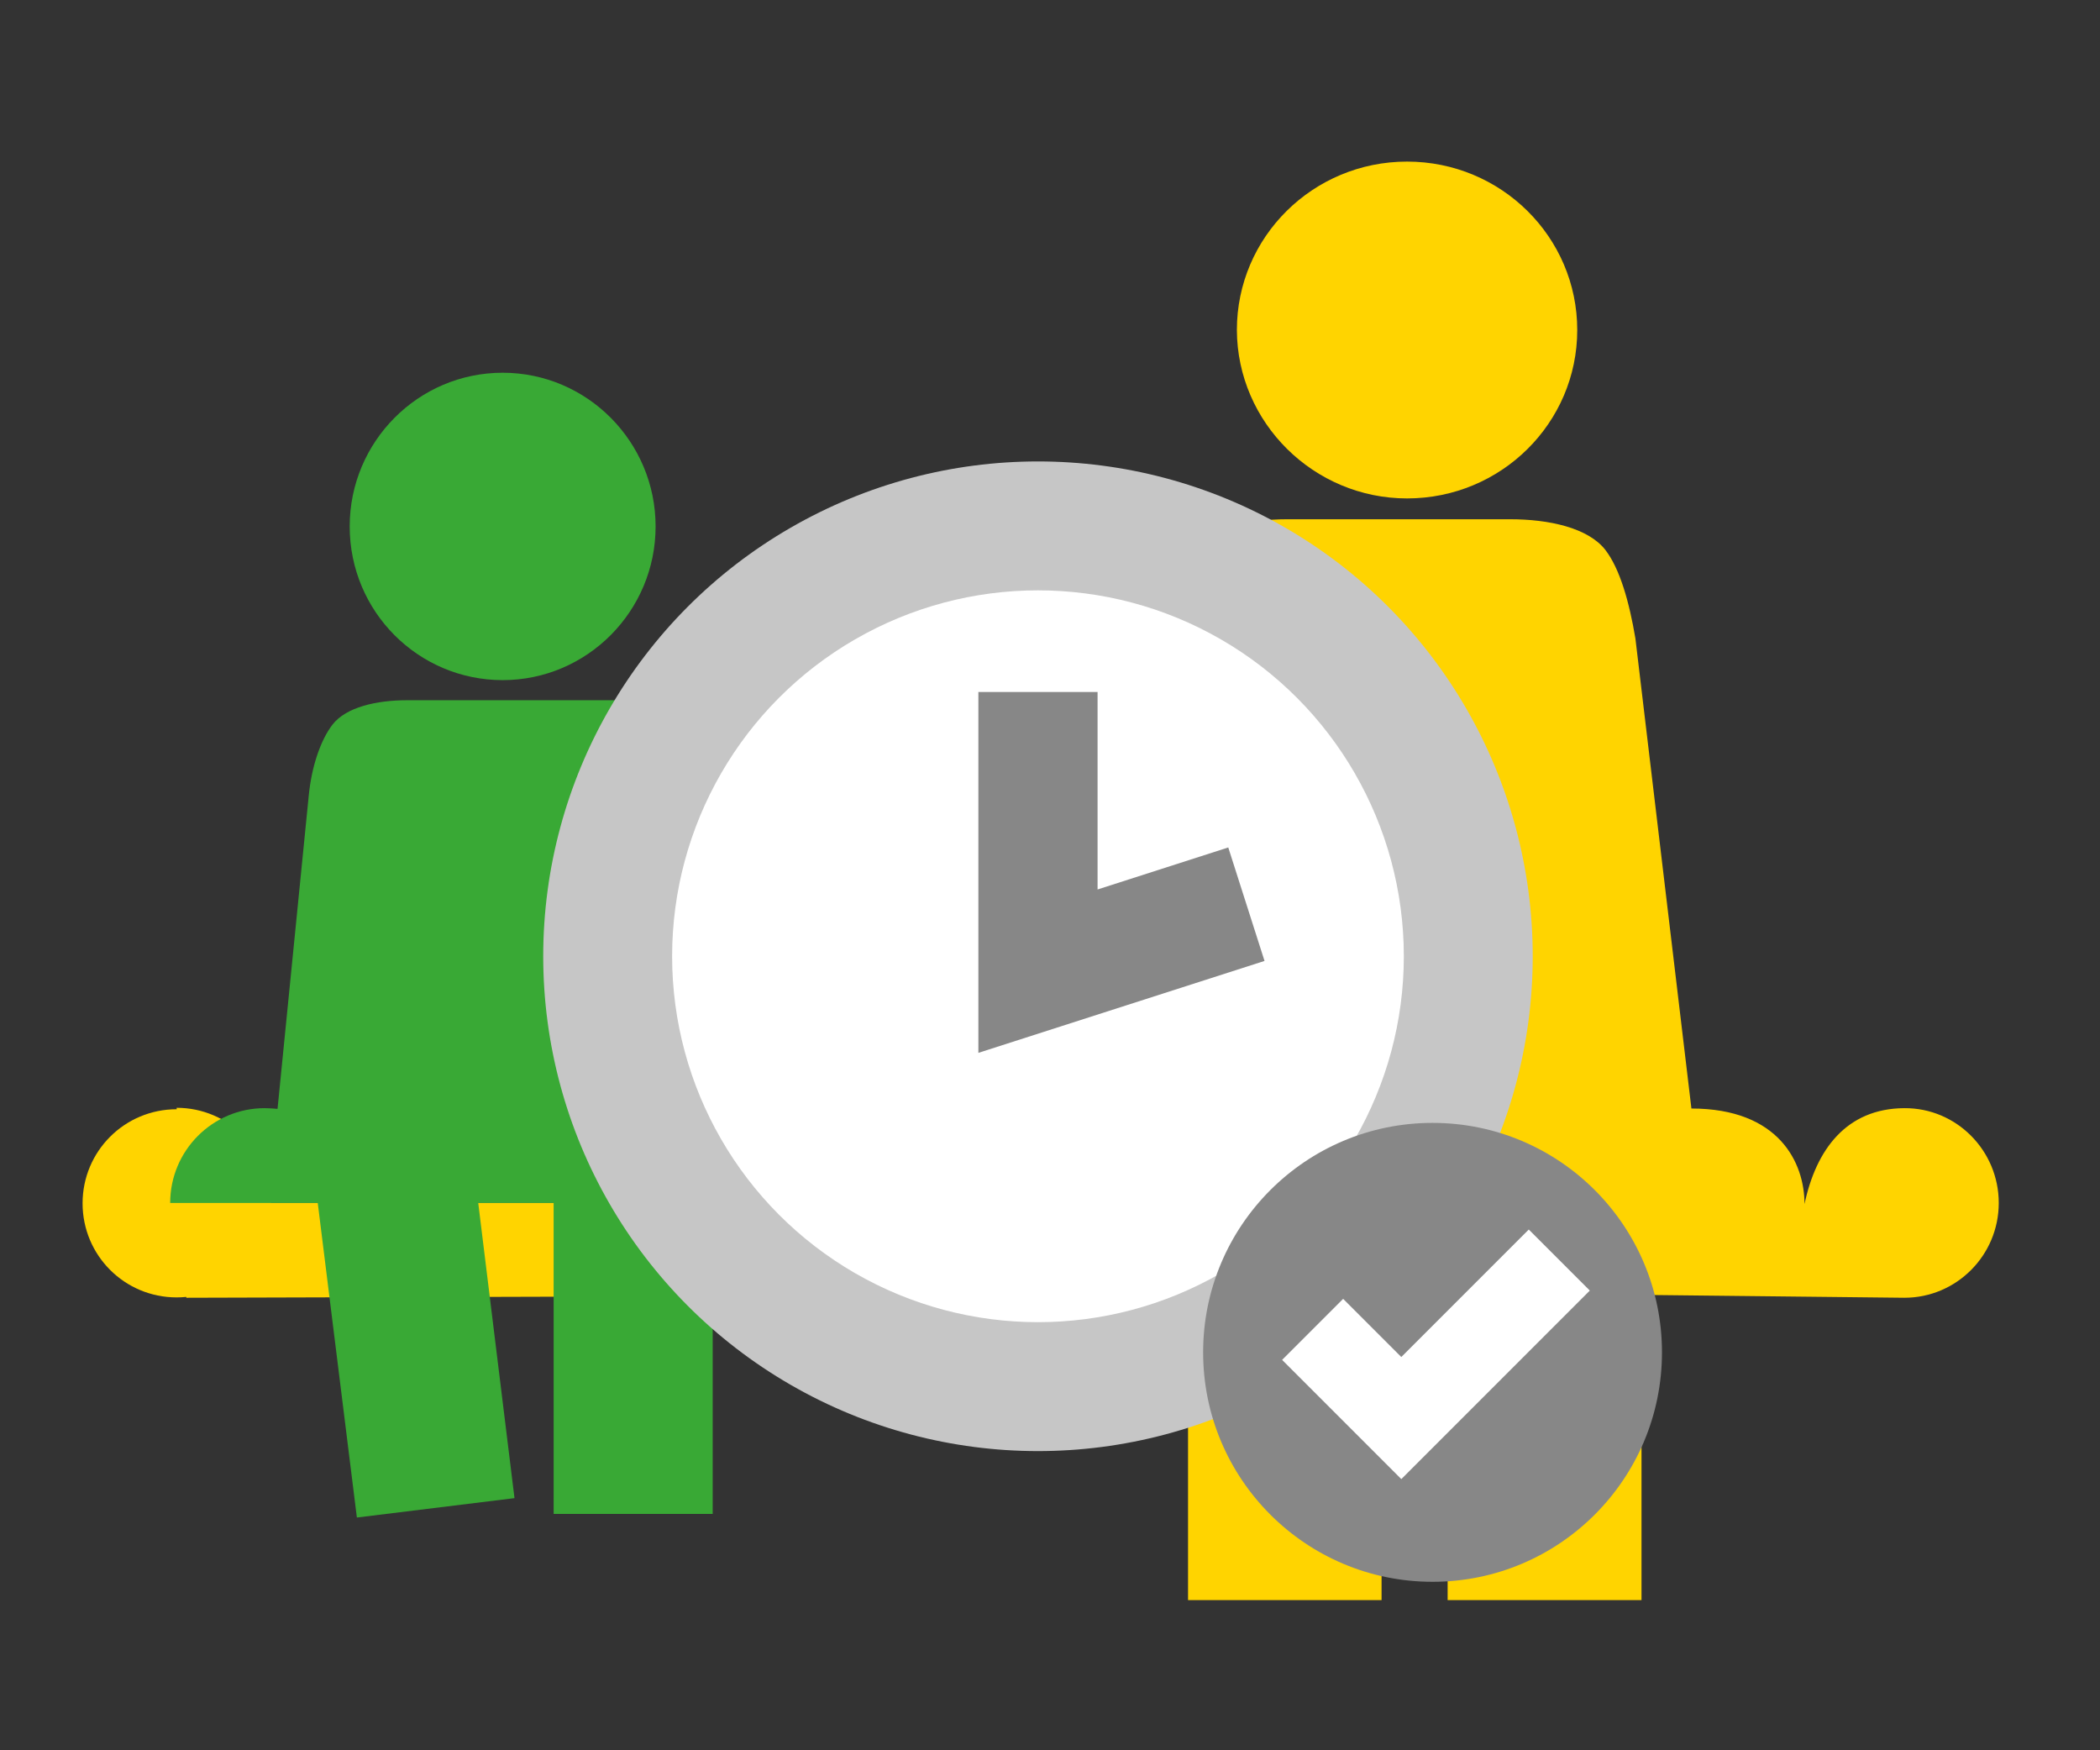
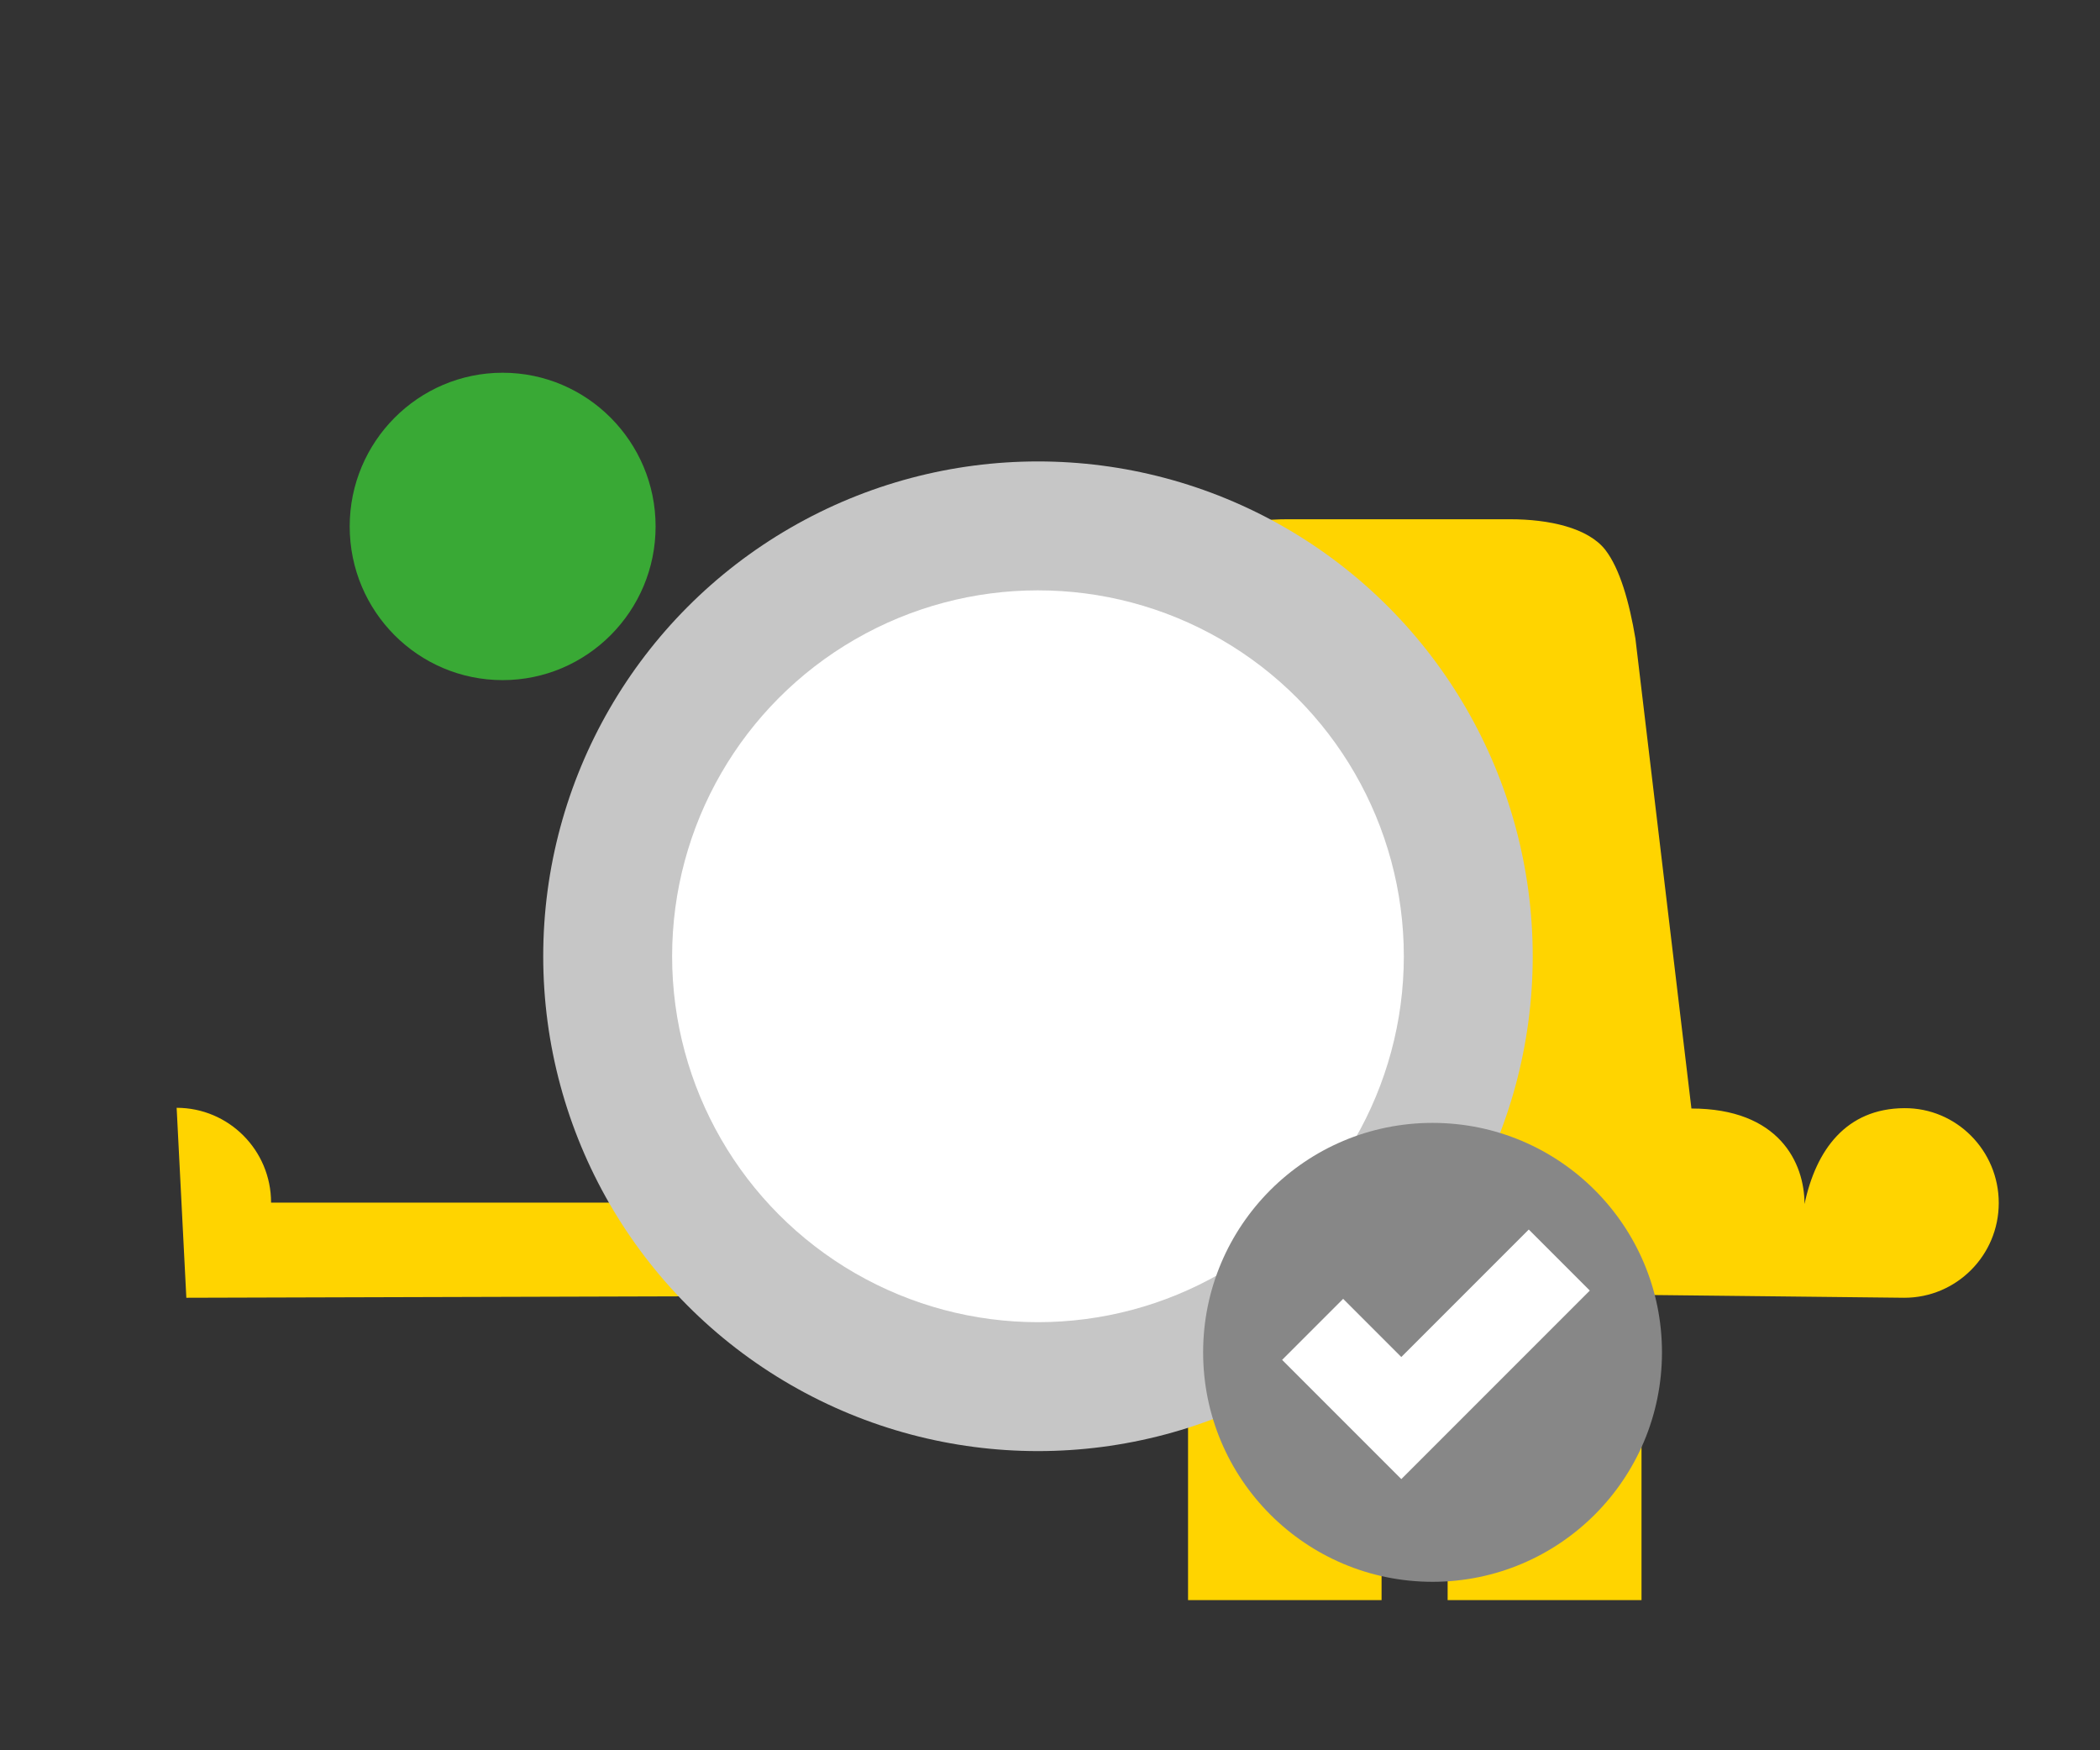
<svg xmlns="http://www.w3.org/2000/svg" version="1.1" id="Ebene_2_00000078742804587811149490000013133696685441103788_" x="0px" y="0px" viewBox="0 0 584.9 487.4" style="enable-background:new 0 0 584.9 487.4;" xml:space="preserve">
  <rect x="0" y="0" width="584.9" height="487.4" fill="#333333" stroke="none" />
  <style type="text/css">
	.st0{fill:#FFD400;}
	.st1{fill:#39A935;}
	.st2{fill:#C6C6C6;}
	.st3{fill:#FFFFFF;}
	.st4{fill:#878787;}
</style>
  <g>
    <g>
      <path class="st0" d="M51.9,361.4l279-0.8v85h53.9v-85h18.4v85h54v-85l73.2,0.8c14.5,0,26.3-11.8,26.3-26.4s-11.8-26.5-26.3-26.4    c-16.2,0.1-24.6,11.6-27.8,26.7c0-11.5-7.1-26.6-31.5-26.6l-15.6-130.9c-1.7-10.1-4.3-19.4-8.4-24.7c-4.8-6.1-15.6-8.5-26.5-8.5    h-31.5h-30.5c-10.9,0-21.6,2.4-26.5,8.5c-4.2,5.3-6.7,14.7-8.4,24.7l-17.1,130.9c-26.6,0.4-30.6,17.7-32.8,25.3    c-1.3-11.5-12-26.2-30.7-25.5c-14.5,0.5-26.3,11.8-26.3,26.4H75.5c0-14.6-11.8-26.4-26.3-26.4" />
-       <path class="st0" d="M391.9,138.8c26.2,0,47.4-21,47.4-46.9S418.1,45,391.9,45c-26.2,0-47.4,21-47.4,46.9    C344.6,117.7,365.9,138.8,391.9,138.8z" />
    </g>
-     <path class="st0" d="M49.2,308.9c14.5,0,26.2,11.7,26.2,26.2s-11.7,26.2-26.2,26.2S23,349.6,23,335.1S34.7,308.9,49.2,308.9z" />
    <path class="st1" d="M97.4,146.6c0-23.6,19.1-42.8,42.6-42.8s42.6,19.2,42.6,42.8s-19.1,42.8-42.6,42.8   C116.5,189.4,97.4,170.3,97.4,146.6" />
-     <path class="st1" d="M47.4,335c0-14.6,11.8-26.4,26.3-26.4c1.2,0,2.4,0.1,3.6,0.2l8.7-87.3c0.8-8.1,3.3-15.4,6.6-19.7   c3.8-4.9,12.3-6.8,20.8-6.8h29.8H173c8.5,0,17,1.9,20.8,6.8c3.3,4.3,5.8,11.6,6.6,19.7l8.8,87.7c1.8-0.4,3.7-0.6,5.7-0.6   c14.5,0,26.3,11.8,26.3,26.4h-29.3h-13.4v86.6h-44.3V335h-21l10.1,82.2l-43.9,5.4L88.5,335H74.6H47.4z" />
  </g>
  <g>
    <g>
      <g>
        <g>
          <g>
            <g>
              <g>
                <g>
                  <ellipse class="st2" cx="289.1" cy="266.3" rx="137.8" ry="137.8" />
                </g>
              </g>
            </g>
          </g>
        </g>
      </g>
    </g>
    <g>
      <g>
        <g>
          <g>
            <g>
              <g>
                <g>
                  <ellipse class="st3" cx="289.1" cy="266.3" rx="101.9" ry="101.9" />
                </g>
              </g>
            </g>
          </g>
        </g>
      </g>
    </g>
    <g>
      <g>
-         <path class="st4" d="M272.5,293.2V192.7h33.2v55l36.4-11.7l10.1,31.6L272.5,293.2z" />
-       </g>
+         </g>
    </g>
  </g>
  <g>
    <g>
      <g>
        <circle class="st4" cx="399" cy="376.6" r="63.9" />
      </g>
    </g>
    <g>
      <g>
        <path class="st3" d="M390.3,411.9l-33.2-33.2l17-17l16.2,16.2l35.5-35.5l17,17L390.3,411.9z" />
      </g>
    </g>
  </g>
</svg>